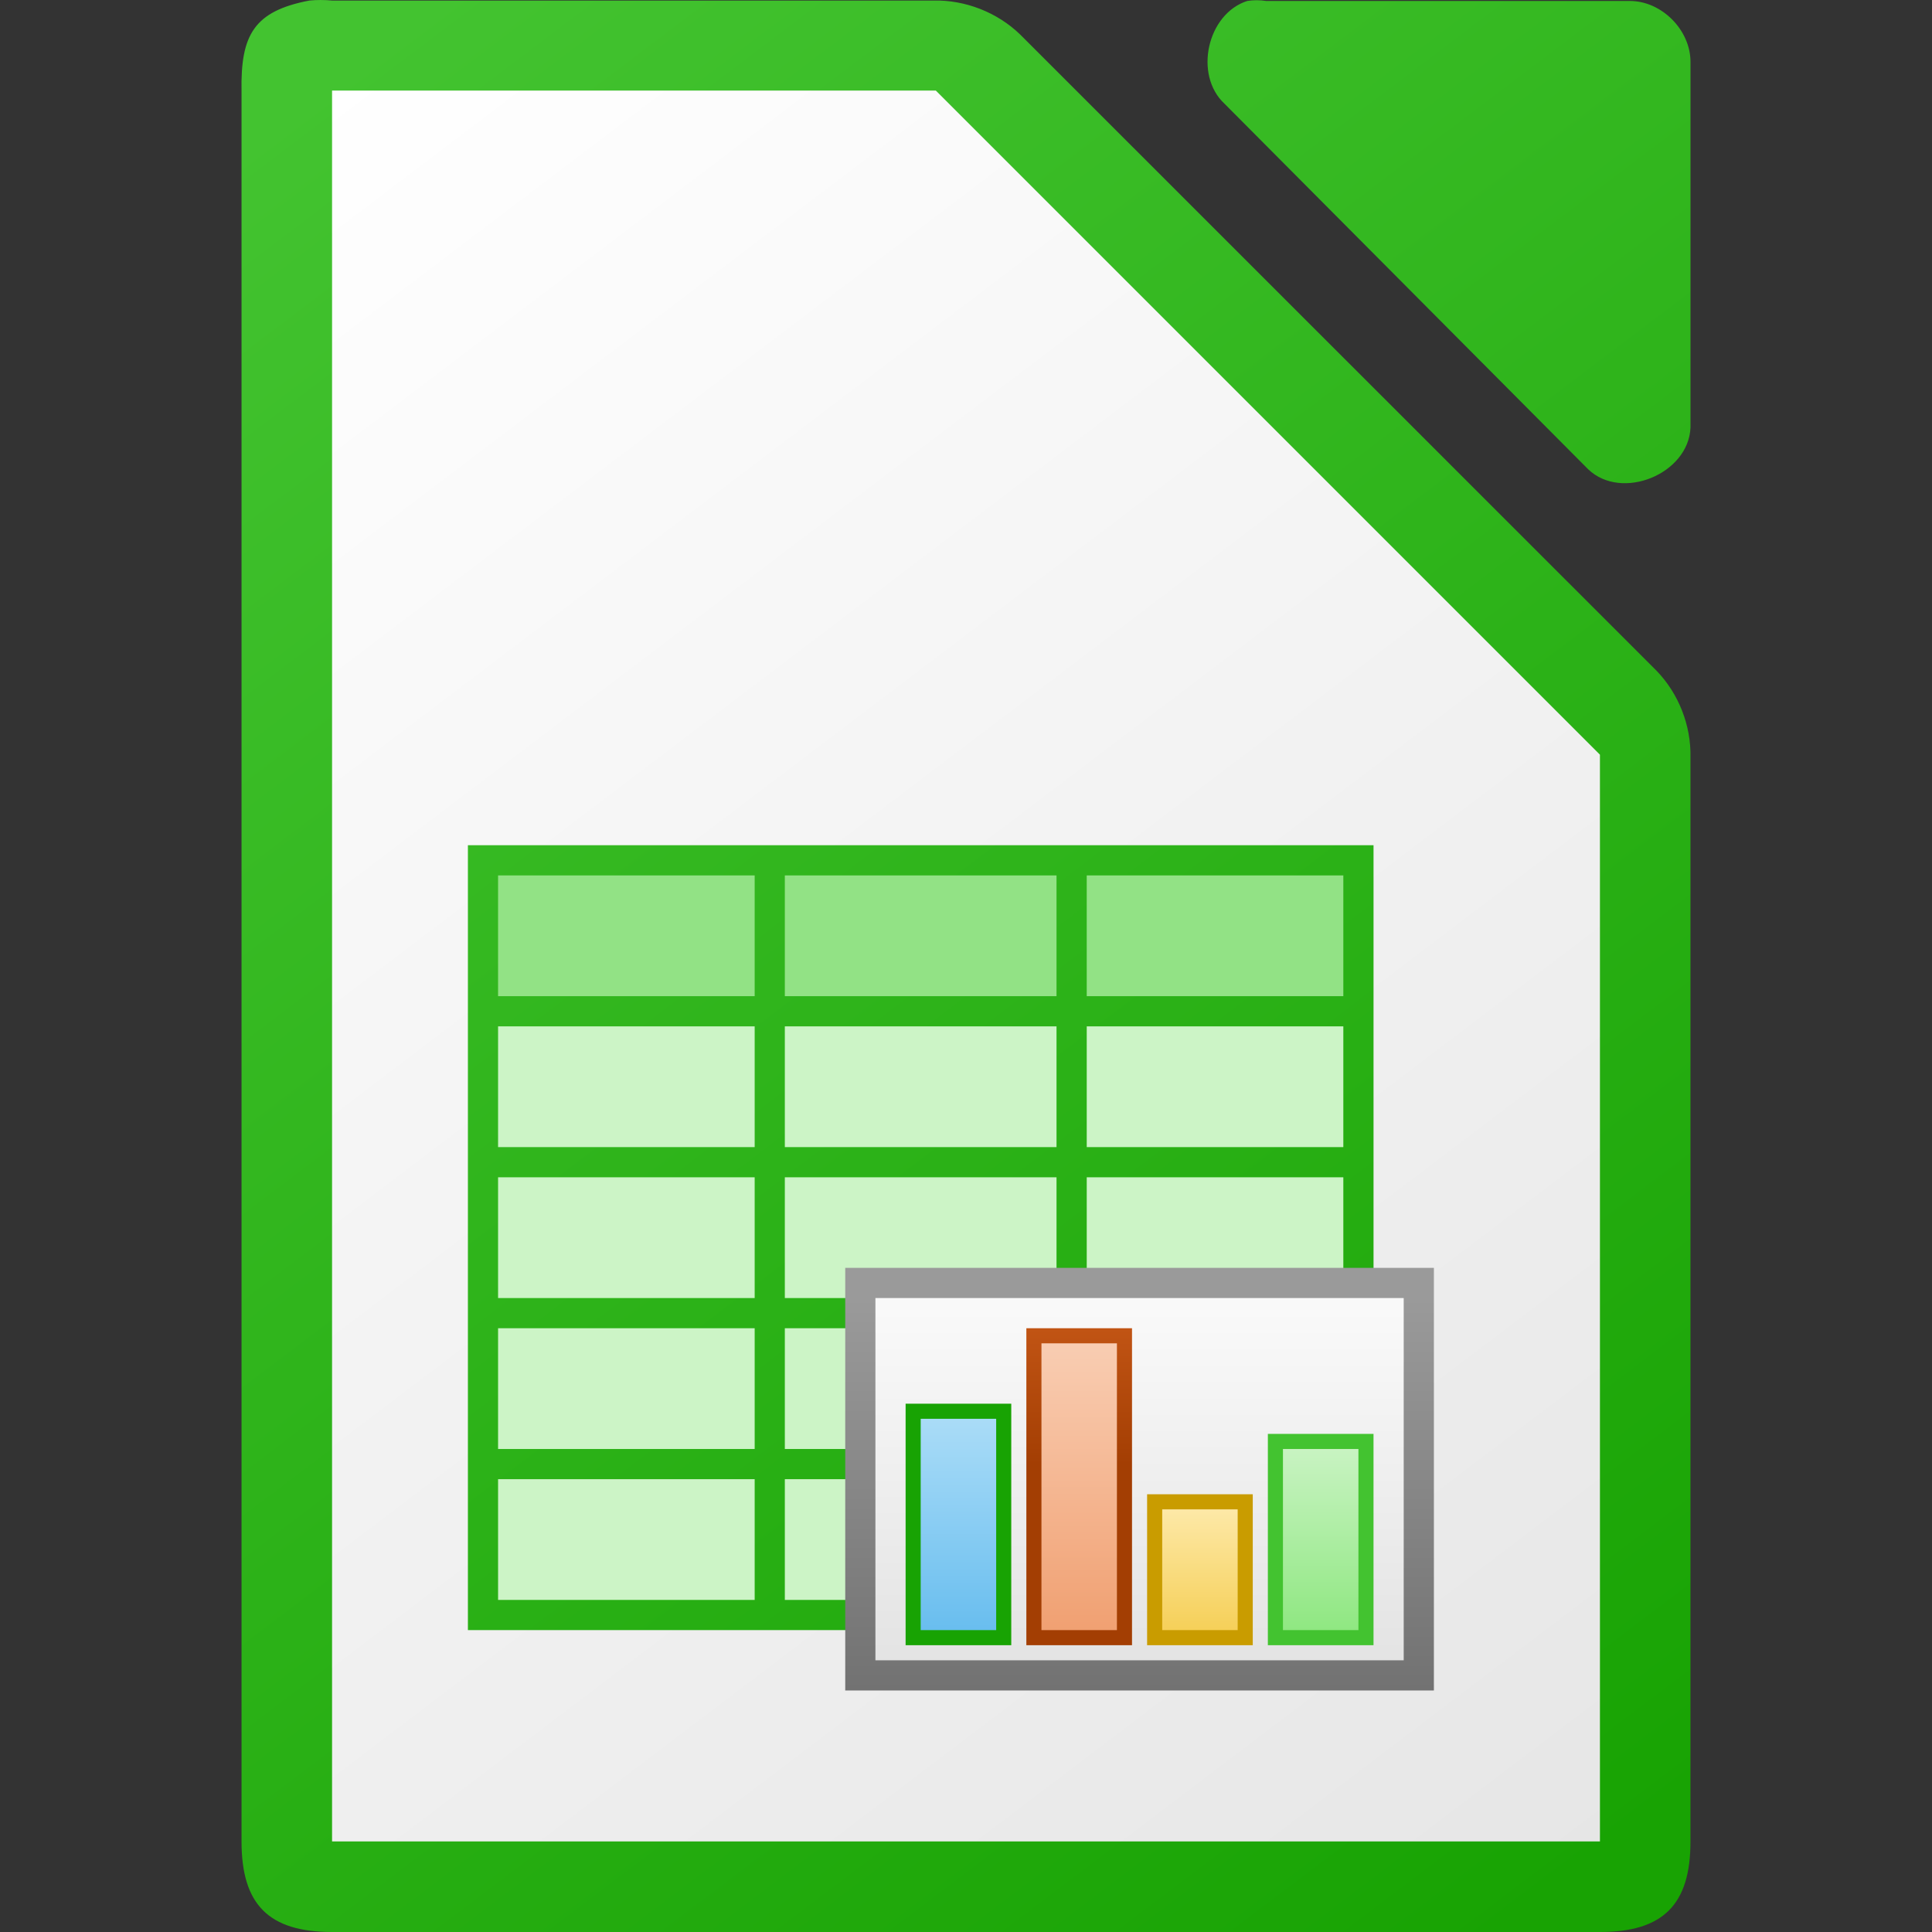
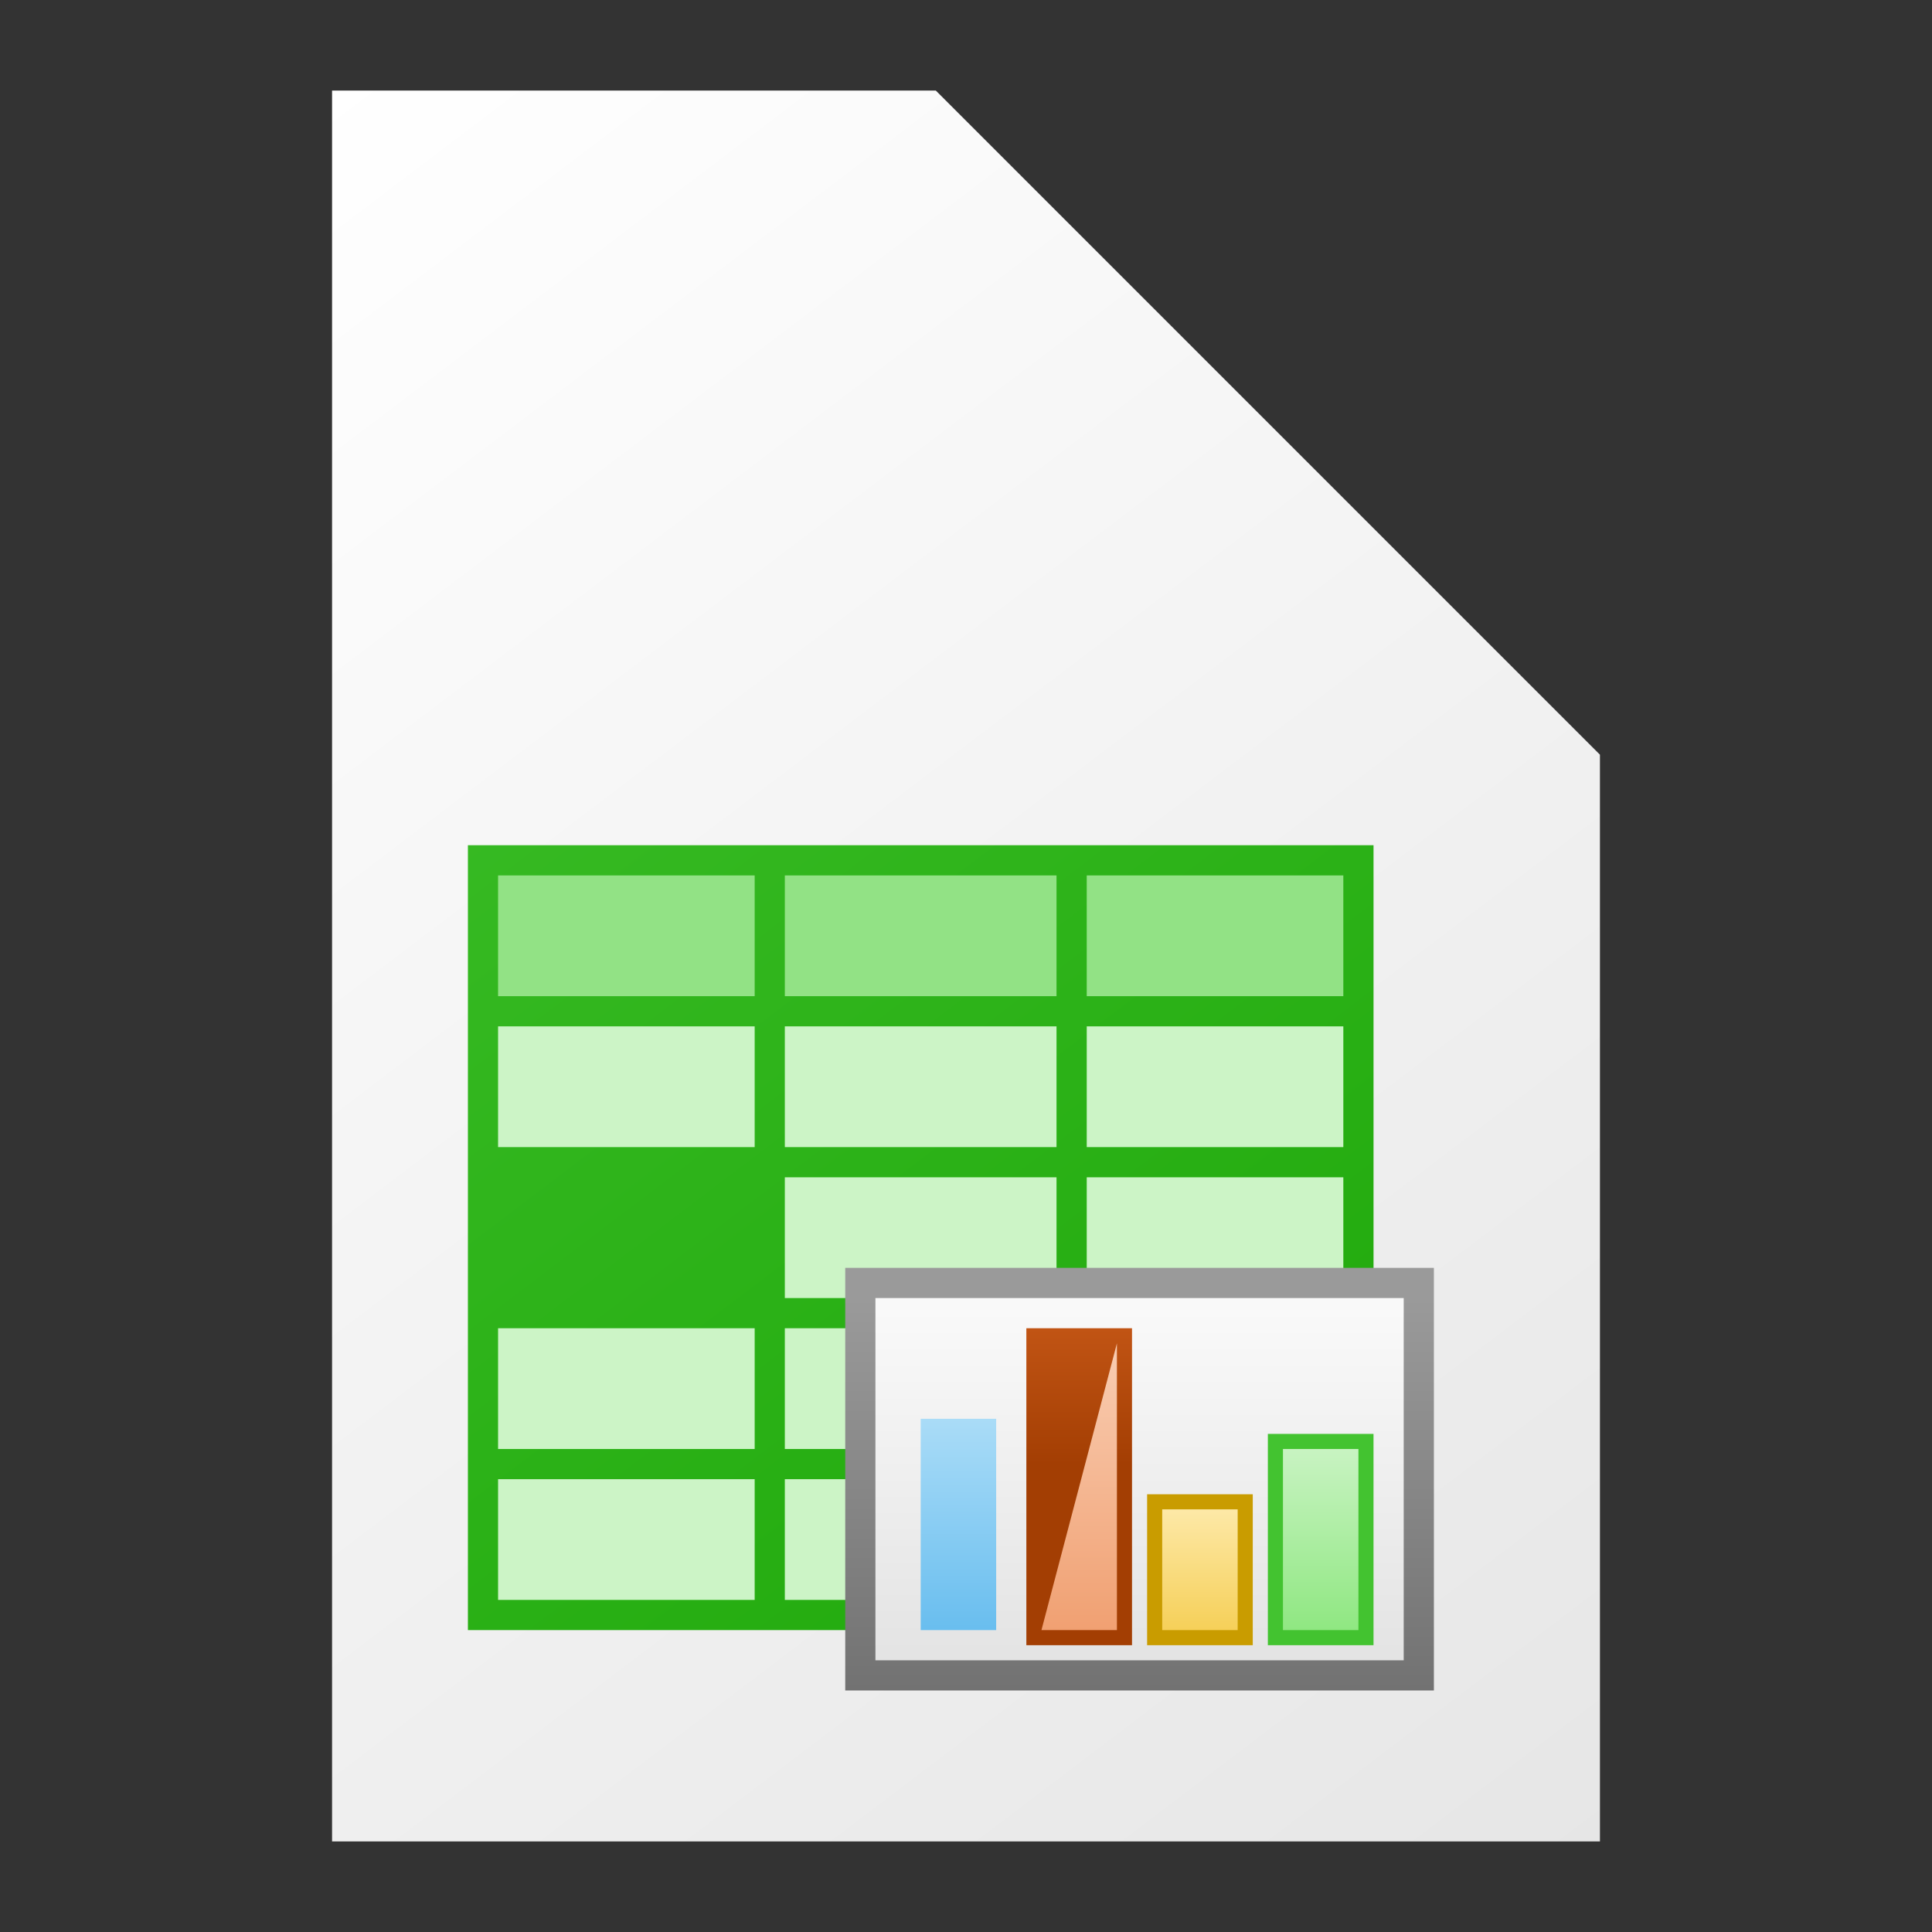
<svg xmlns="http://www.w3.org/2000/svg" xmlns:xlink="http://www.w3.org/1999/xlink" viewBox="0 0 128 128">
  <rect x="0" y="0" width="128" height="128" fill="#333333" stroke="none" />
  <linearGradient id="a" gradientTransform="matrix(.714 0 0 -1.333 -288.93 -1329.514)" gradientUnits="userSpaceOnUse" x1="525.639" x2="525.639" y1="-1078.644" y2="-1068.787">
    <stop offset="0" stop-color="#8ee780" />
    <stop offset="1" stop-color="#ccf4c6" />
  </linearGradient>
  <linearGradient id="b" gradientTransform="matrix(.714 0 0 -.889 -296.93 -850.344)" gradientUnits="userSpaceOnUse" x1="525.639" x2="525.639" y1="-1078.644" y2="-1068.787">
    <stop offset="0" stop-color="#f5ce53" />
    <stop offset="1" stop-color="#fde9a9" />
  </linearGradient>
  <linearGradient id="c" gradientTransform="matrix(.714 0 0 -2.111 -304.93 -2168.064)" gradientUnits="userSpaceOnUse" x1="525.639" x2="525.639" y1="-1078.644" y2="-1068.787">
    <stop offset="0" stop-color="#f09e6f" />
    <stop offset="1" stop-color="#f9cfb5" />
  </linearGradient>
  <linearGradient id="d" gradientUnits="userSpaceOnUse" x1="74.656" x2="74.656" y1="97.03" y2="87.999">
    <stop offset="0" stop-color="#a33e03" />
    <stop offset="1" stop-color="#c15414" />
  </linearGradient>
  <linearGradient id="e" gradientTransform="matrix(.714 0 0 -1.556 -312.93 -1569.104)" gradientUnits="userSpaceOnUse" x1="525.639" x2="525.639" y1="-1078.644" y2="-1068.787">
    <stop offset="0" stop-color="#63bbee" />
    <stop offset="1" stop-color="#aadcf7" />
  </linearGradient>
  <linearGradient id="f" gradientTransform="matrix(.949 0 0 1.3 -726.386 1493.727)" gradientUnits="userSpaceOnUse" x1="829.361" x2="829.361" y1="-1064.799" y2="-1082.341">
    <stop offset="0" stop-color="#e4e4e4" />
    <stop offset="1" stop-color="#f9f9f9" />
  </linearGradient>
  <linearGradient id="g" gradientUnits="userSpaceOnUse" x1="70.062" x2="70.062" y1="111.999" y2="85.998">
    <stop offset="0" stop-color="#727272" />
    <stop offset="1" stop-color="#9a9a9a" />
  </linearGradient>
  <linearGradient id="h" gradientUnits="userSpaceOnUse" x1="108" x2="20" xlink:href="#i" y1="124" y2="8" />
  <linearGradient id="i">
    <stop offset="0" stop-color="#18a303" />
    <stop offset="1" stop-color="#43c330" />
  </linearGradient>
  <linearGradient id="j" gradientUnits="userSpaceOnUse" x1="108" x2="20" y1="122" y2="6">
    <stop offset="0" stop-color="#e6e6e6" />
    <stop offset="1" stop-color="#fff" />
  </linearGradient>
  <linearGradient id="k" gradientTransform="matrix(8 0 0 7.998 -873.969 -7808.767)" gradientUnits="userSpaceOnUse" x1="122.75" x2="111.75" xlink:href="#i" y1="991.621" y2="977.117" />
-   <path d="m21.252-0c-.25 0-.501.011-.75.035-3.667.7-4.566 2.266-4.5 5.998v115.969c0 4.188 1.811 5.998 6 5.998h83.998c4.189-0 5.998-1.811 5.998-5.998v-71.818c.048-2.112-.78-4.23-2.25-5.748l-42.16-42.15c-1.518-1.469-3.638-2.299-5.75-2.25h-39.836c-.249-.024-.5-.035-.75-.035zm62.01.014c-.21 0-.419.017-.627.049-2.662.853-3.558 4.905-1.506 6.811l24.096 24.221c2.226 2.122 6.658.306 6.775-2.775v-24.221c-0-2.114-1.913-4.035-4.016-4.035h-24.094c-.208-.032-.419-.049-.629-.049z" fill="url(#k)" />
  <path d="m22 6v116h84v-72l-44-44z" fill="url(#j)" />
  <path d="m31 55.998v2 8 2 8 2 8 2 8 2 8 2h60v-2-50h-58z" fill="url(#h)" />
  <g fill="#92e285">
    <path d="m32.999 57.999h17v8h-17z" />
    <path d="m51.997 57.999h18v8h-18z" />
    <path d="m71.999 57.999h17v8h-17z" />
  </g>
  <g fill="#ccf4c6">
    <path d="m32.999 67.999h17v8h-17z" />
    <path d="m71.999 67.999h17v8h-17z" />
    <path d="m51.997 77.999h18v8h-18z" />
    <path d="m71.999 77.999h17v8h-17z" />
-     <path d="m32.999 77.999h17v8h-17z" />
    <path d="m51.997 87.999h18v8h-18z" />
    <path d="m32.999 87.999h17v8h-17z" />
    <path d="m51.997 97.999h18v8h-18z" />
    <path d="m32.999 97.999h17v8h-17z" />
  </g>
  <path d="m55.999 83.999h39v28h-39z" fill="url(#g)" />
  <path d="m57.999 85.999h35v24h-35z" fill="url(#f)" />
-   <path d="m59.999 92.999h7v16h-7z" fill="#18a303" />
  <path d="m60.999 107.999h5v-14h-5z" fill="url(#e)" />
  <path d="m67.999 87.999h7v21h-7z" fill="url(#d)" />
-   <path d="m68.999 107.999h5v-19h-5z" fill="url(#c)" />
+   <path d="m68.999 107.999h5v-19z" fill="url(#c)" />
  <path d="m75.999 98.999h7v10h-7z" fill="#c99c00" />
  <path d="m76.999 107.999h5v-8h-5z" fill="url(#b)" />
  <path d="m83.999 94.999h7v14h-7z" fill="#43c330" />
  <path d="m84.999 107.999h5v-12h-5z" fill="url(#a)" />
  <path d="m51.997 67.999h18v8h-18z" fill="#ccf4c6" />
</svg>